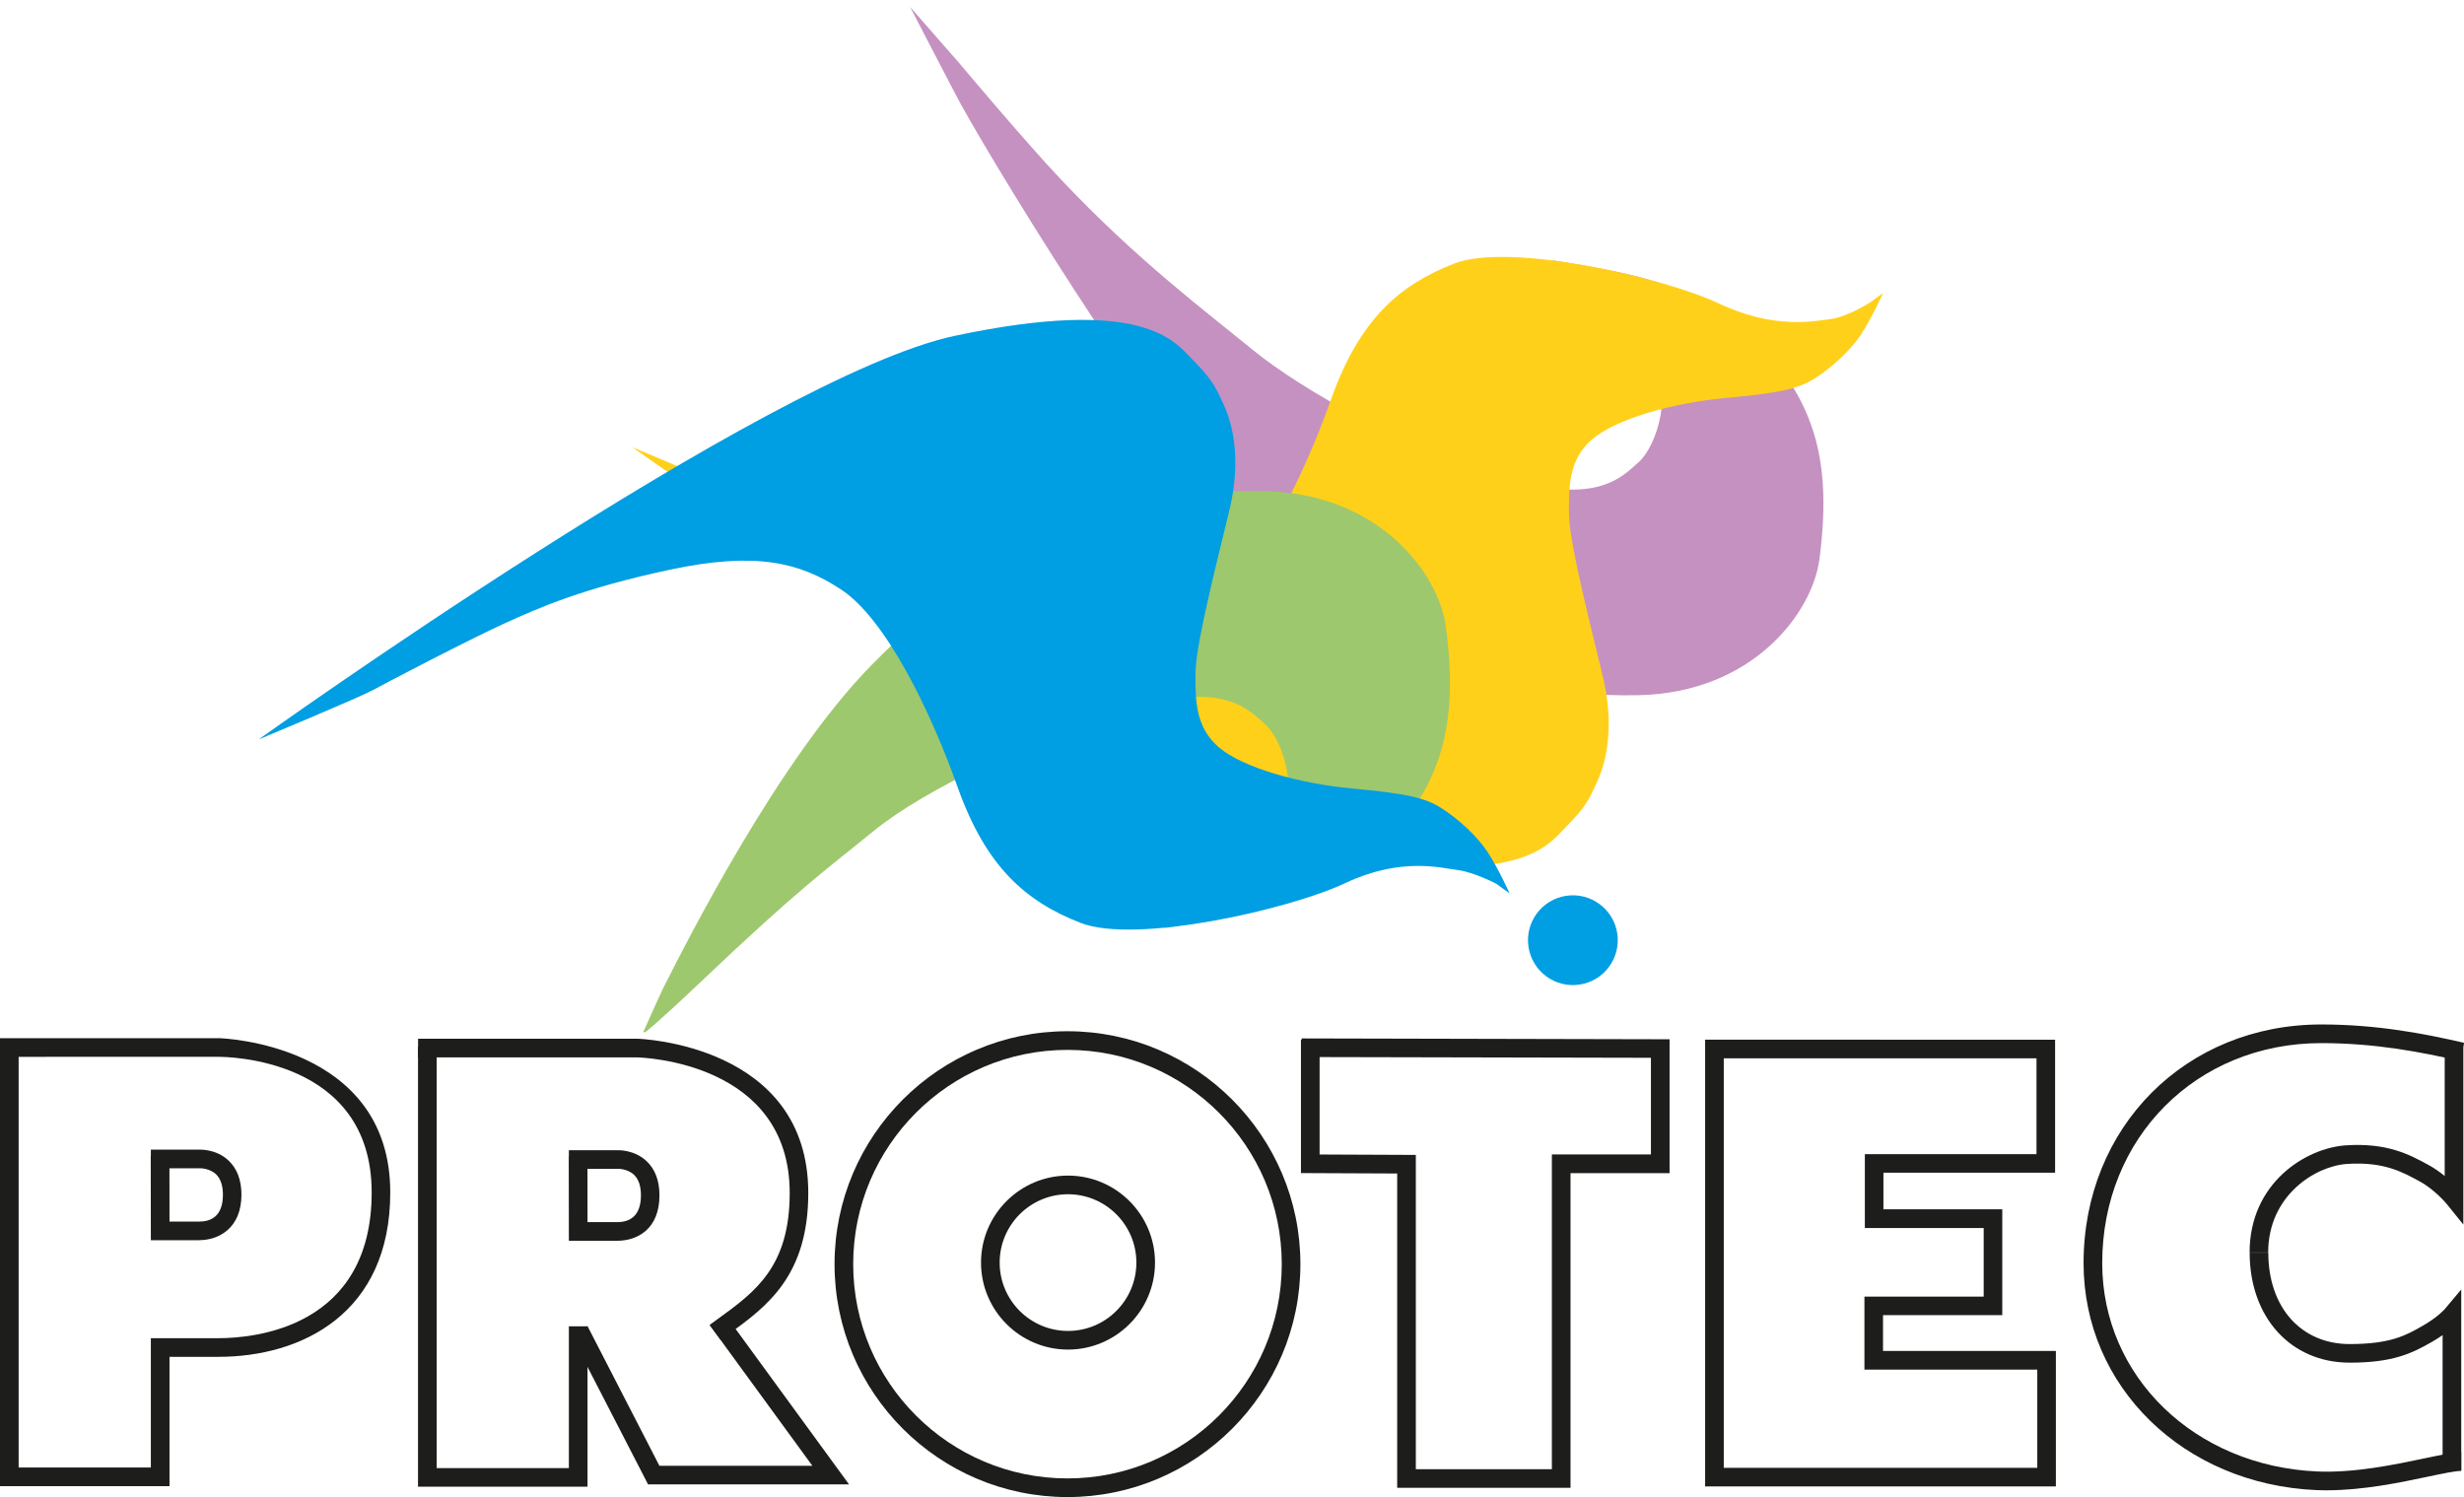
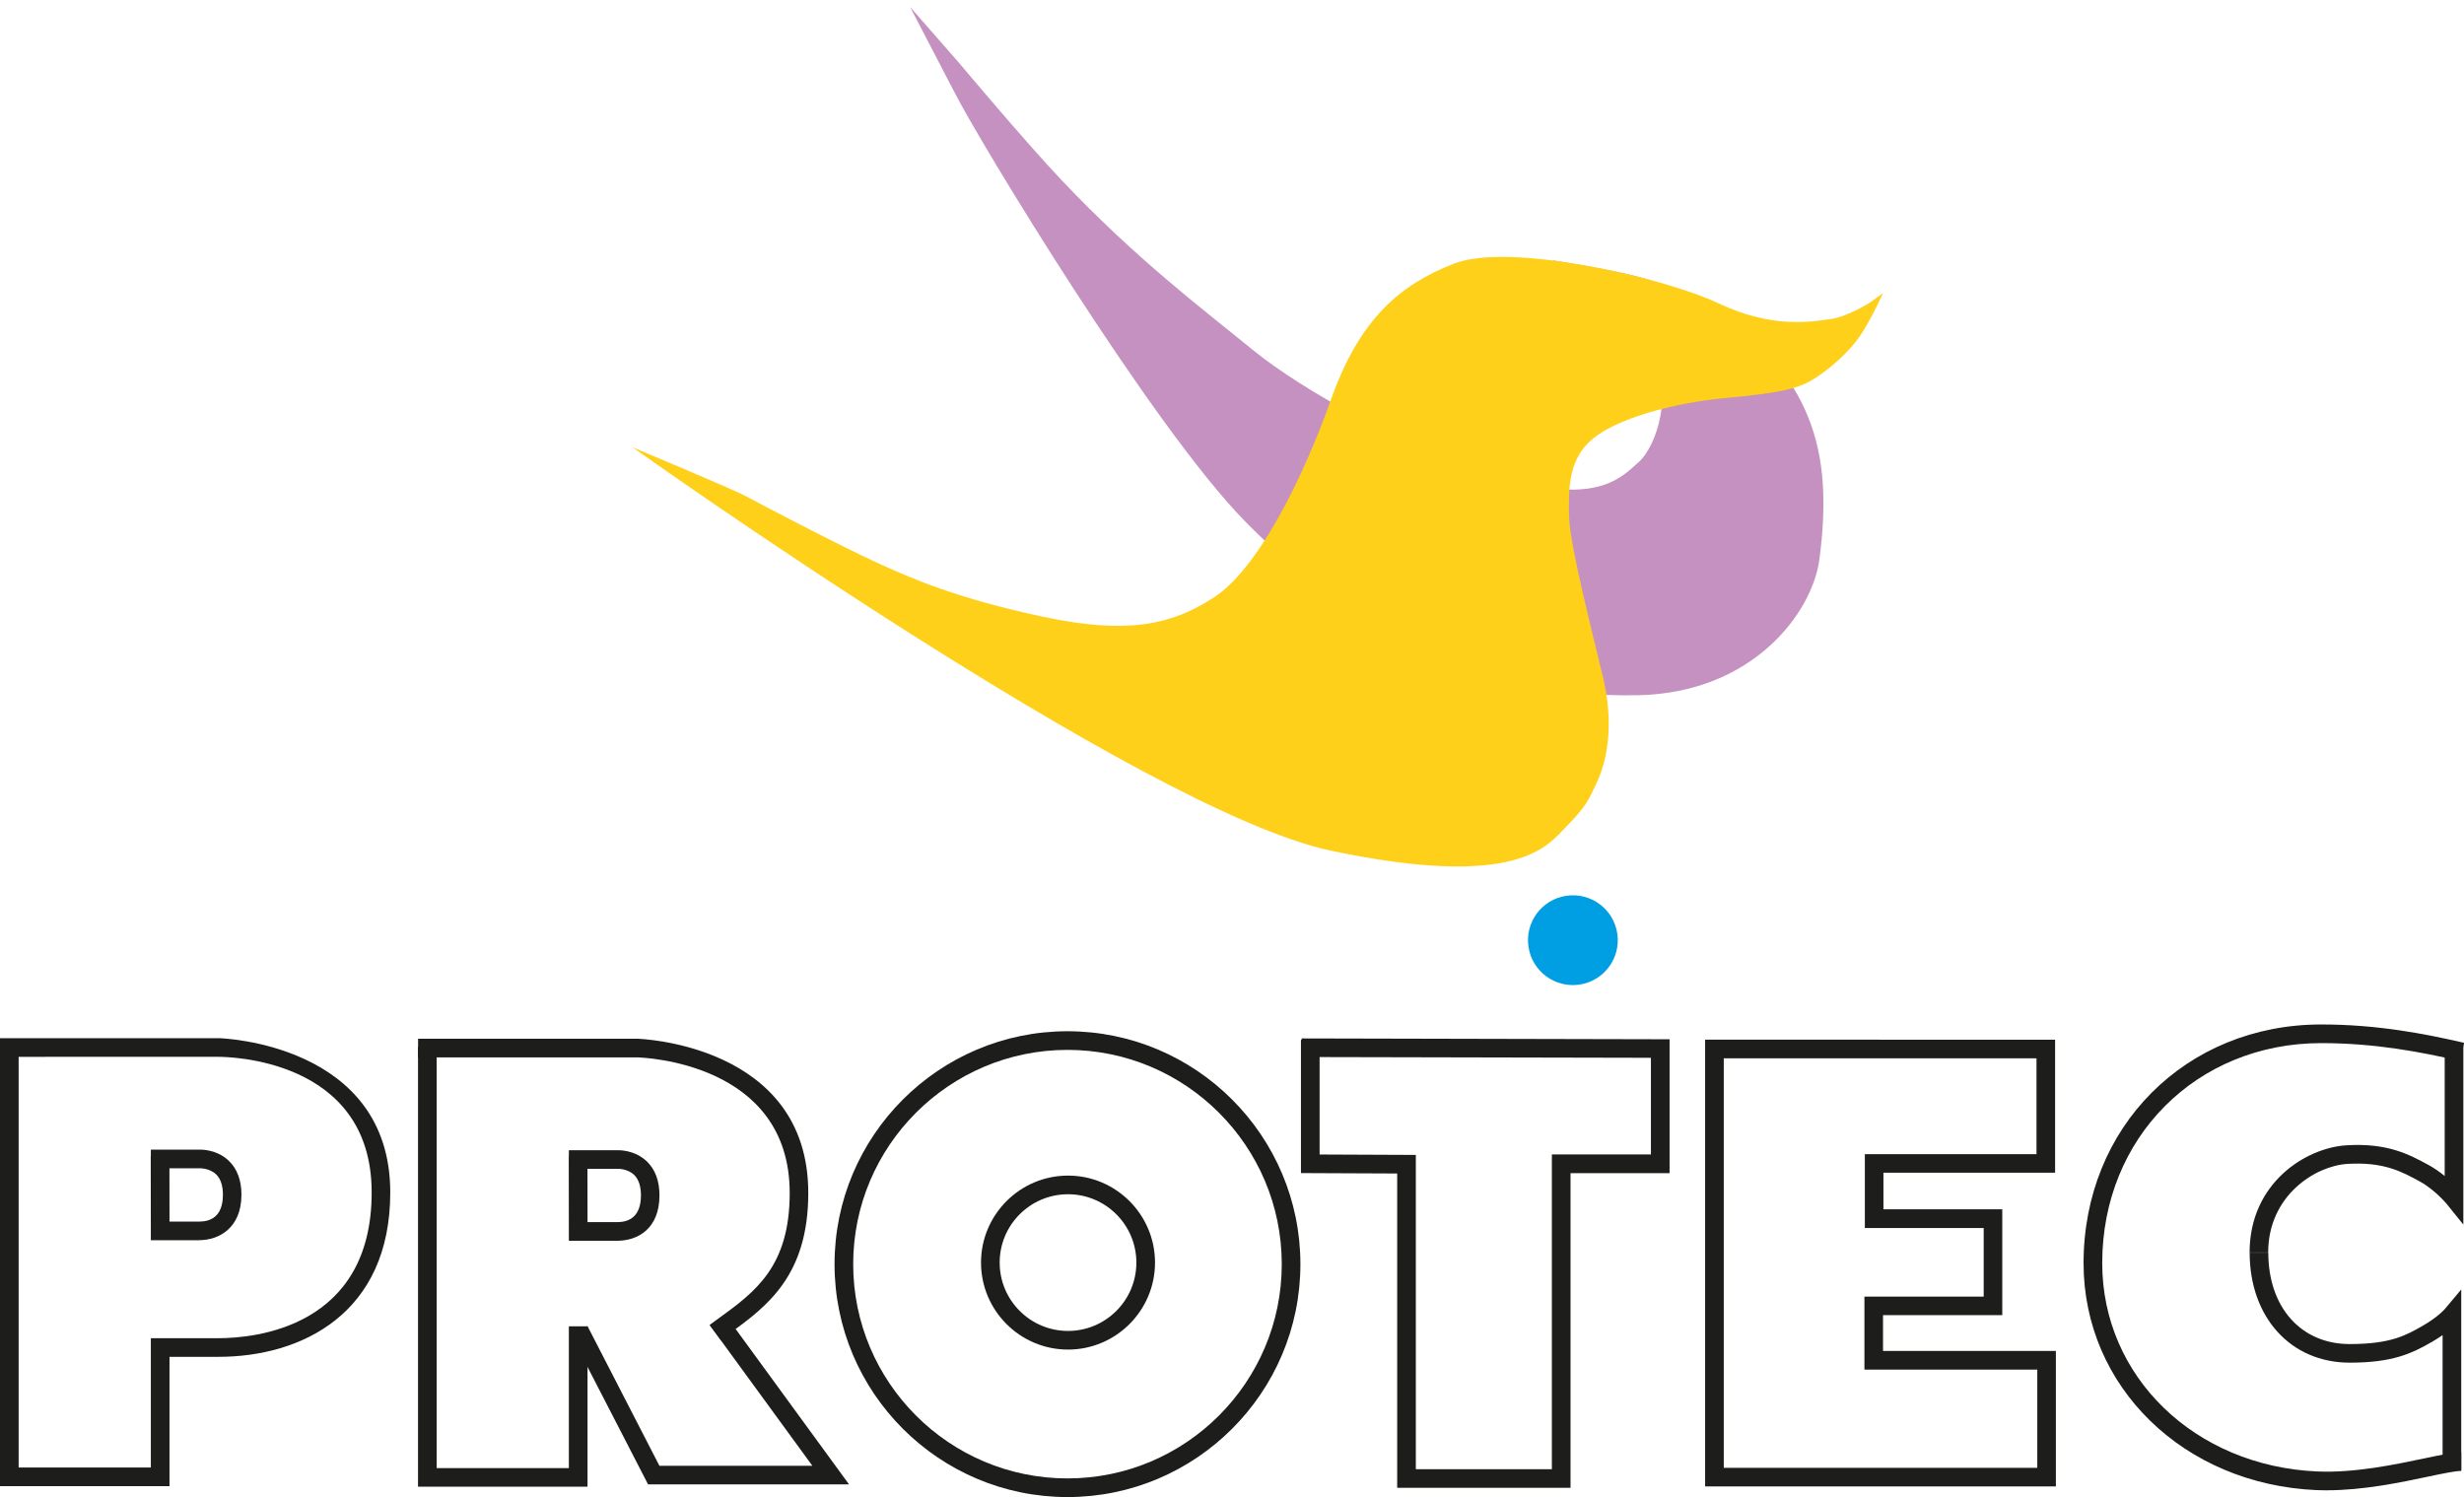
<svg xmlns="http://www.w3.org/2000/svg" xmlns:xlink="http://www.w3.org/1999/xlink" viewBox="0 0 410.96 249.71">
  <defs>
    <style>
      .cls-1 {
        fill: none;
      }

      .cls-2 {
        mask: url(#mask);
      }

      .cls-3 {
        filter: url(#luminosity-noclip);
      }

      .cls-4 {
        filter: url(#luminosity-noclip-2);
      }

      .cls-5 {
        fill: url(#linear-gradient-5);
      }

      .cls-6 {
        fill: url(#linear-gradient-4);
      }

      .cls-7 {
        fill: url(#linear-gradient-3);
      }

      .cls-8 {
        fill: url(#linear-gradient-2);
      }

      .cls-9 {
        fill: url(#linear-gradient);
      }

      .cls-10 {
        fill: #9ec86d;
      }

      .cls-11 {
        fill: #1d1d1b;
      }

      .cls-12 {
        isolation: isolate;
      }

      .cls-13 {
        mask: url(#mask-2);
      }

      .cls-14 {
        mask: url(#mask-3);
      }

      .cls-15 {
        mask: url(#mask-4);
      }

      .cls-16 {
        mask: url(#mask-1);
      }

      .cls-17 {
        clip-path: url(#clippath-17);
      }

      .cls-18 {
        clip-path: url(#clippath-19);
      }

      .cls-19 {
        clip-path: url(#clippath-11);
      }

      .cls-20 {
        clip-path: url(#clippath-16);
      }

      .cls-21 {
        clip-path: url(#clippath-18);
      }

      .cls-22 {
        clip-path: url(#clippath-10);
      }

      .cls-23 {
        clip-path: url(#clippath-15);
      }

      .cls-24 {
        clip-path: url(#clippath-13);
      }

      .cls-25 {
        clip-path: url(#clippath-14);
      }

      .cls-26 {
        clip-path: url(#clippath-12);
      }

      .cls-27 {
        clip-path: url(#clippath-20);
      }

      .cls-28 {
        clip-path: url(#clippath-21);
      }

      .cls-29 {
        mix-blend-mode: multiply;
      }

      .cls-30 {
        clip-path: url(#clippath-1);
      }

      .cls-31 {
        clip-path: url(#clippath-3);
      }

      .cls-32 {
        clip-path: url(#clippath-4);
      }

      .cls-33 {
        clip-path: url(#clippath-2);
      }

      .cls-34 {
        clip-path: url(#clippath-7);
      }

      .cls-35 {
        clip-path: url(#clippath-6);
      }

      .cls-36 {
        clip-path: url(#clippath-9);
      }

      .cls-37 {
        clip-path: url(#clippath-8);
      }

      .cls-38 {
        clip-path: url(#clippath-5);
      }

      .cls-39 {
        fill: #ffd019;
      }

      .cls-40 {
        fill: #fff;
      }

      .cls-41 {
        fill: #c591c1;
      }

      .cls-42 {
        fill: #009ee2;
      }

      .cls-43 {
        clip-path: url(#clippath);
      }
    </style>
    <clipPath id="clippath">
      <rect class="cls-1" x="137.71" width="176.24" height="121.65" />
    </clipPath>
    <clipPath id="clippath-1">
      <rect class="cls-1" x="-189.72" y="-285.41" width="779.52" height="978.43" transform="translate(-39.82 358.77) rotate(-78.4)" />
    </clipPath>
    <linearGradient id="linear-gradient" x1="-1196.42" y1="15.53" x2="-1195.38" y2="15.53" gradientTransform="translate(2720.59 -193907.38) rotate(-90) scale(162.31 -162.31)" gradientUnits="userSpaceOnUse">
      <stop offset="0" stop-color="#fff" />
      <stop offset="1" stop-color="#1d1d1b" />
    </linearGradient>
    <mask id="mask" x="-546.71" y="-496.03" width="1493.5" height="1399.65" maskUnits="userSpaceOnUse">
      <g>
        <rect x="137.71" width="176.24" height="121.65" />
        <g class="cls-12">
          <g class="cls-43">
            <g class="cls-30">
              <rect class="cls-9" x="-382.44" y="-438.95" width="1164.96" height="1285.51" transform="translate(-39.82 358.77) rotate(-78.4)" />
            </g>
          </g>
        </g>
      </g>
    </mask>
    <clipPath id="clippath-2">
      <rect class="cls-1" x="137.71" width="176.24" height="121.65" />
    </clipPath>
    <clipPath id="clippath-3">
      <rect class="cls-1" x="137.71" width="176.24" height="121.65" />
    </clipPath>
    <clipPath id="clippath-4">
      <rect class="cls-1" x="101.56" y="35.45" width="213.73" height="113.12" />
    </clipPath>
    <clipPath id="clippath-5">
      <rect class="cls-1" x="101.56" y="35.45" width="213.73" height="113.12" />
    </clipPath>
    <filter id="luminosity-noclip" x="-54.55" y="-168.75" width="525.94" height="521.51" color-interpolation-filters="sRGB" filterUnits="userSpaceOnUse">
      <feFlood flood-color="#fff" result="bg" />
      <feBlend in="SourceGraphic" in2="bg" />
    </filter>
    <clipPath id="clippath-6">
      <rect class="cls-1" x="87.57" y="-5.8" width="241.7" height="195.61" transform="translate(-19.22 101.08) rotate(-26.1)" />
    </clipPath>
    <linearGradient id="linear-gradient-2" x1="-1193.25" y1="19" x2="-1192.21" y2="19" gradientTransform="translate(-276133.88 -4311.36) rotate(180) scale(231.71 -231.71)" xlink:href="#linear-gradient" />
    <mask id="mask-1" x="-54.55" y="-168.75" width="525.94" height="521.51" maskUnits="userSpaceOnUse">
      <g class="cls-3">
        <g class="cls-12">
          <g class="cls-35">
            <rect class="cls-8" x="10.29" y="-101.29" width="396.27" height="386.6" transform="translate(-19.22 101.08) rotate(-26.1)" />
          </g>
        </g>
      </g>
    </mask>
    <clipPath id="clippath-7">
      <rect class="cls-1" x="101.56" y="35.45" width="213.73" height="113.12" />
    </clipPath>
    <clipPath id="clippath-8">
      <rect class="cls-1" x="101.56" y="35.45" width="213.73" height="113.12" />
    </clipPath>
    <clipPath id="clippath-9">
      <rect class="cls-1" x="252.64" y="147.13" width="19.38" height="19.38" />
    </clipPath>
    <clipPath id="clippath-10">
      <rect class="cls-1" x="-187.16" y="-283.9" width="774.4" height="975.41" transform="translate(-38.74 360.44) rotate(-78.8)" />
    </clipPath>
    <linearGradient id="linear-gradient-3" x1="-1226.44" y1="18.28" x2="-1225.41" y2="18.28" gradientTransform="translate(-401.32 -40082.83) rotate(-90) scale(32.9)" xlink:href="#linear-gradient" />
    <mask id="mask-2" x="-534.42" y="-481.72" width="1468.92" height="1371.05" maskUnits="userSpaceOnUse">
      <g>
        <rect x="252.64" y="147.13" width="19.38" height="19.38" />
        <g class="cls-12">
          <g class="cls-36">
            <g class="cls-22">
              <rect class="cls-7" x="-373.01" y="-431.45" width="1146.1" height="1270.51" transform="translate(-38.74 360.44) rotate(-78.8)" />
            </g>
          </g>
        </g>
      </g>
    </mask>
    <clipPath id="clippath-11">
      <rect class="cls-1" x="252.64" y="147.13" width="19.38" height="19.38" />
    </clipPath>
    <clipPath id="clippath-12">
      <rect class="cls-1" x="252.64" y="147.13" width="19.38" height="19.38" />
    </clipPath>
    <clipPath id="clippath-13">
      <rect class="cls-1" x="96.08" y="76.25" width="152.72" height="97.13" />
    </clipPath>
    <clipPath id="clippath-14">
      <rect class="cls-1" x="-289.18" y="-185.96" width="978.43" height="779.52" transform="translate(-36.89 44.39) rotate(-11.6)" />
    </clipPath>
    <linearGradient id="linear-gradient-4" x1="-1196" y1="13.5" x2="-1194.96" y2="13.5" gradientTransform="translate(-193844.97 2395.18) rotate(-180) scale(162.3)" xlink:href="#linear-gradient" />
    <mask id="mask-3" x="-546.71" y="-496.03" width="1493.5" height="1399.65" maskUnits="userSpaceOnUse">
      <g>
        <rect x="96.08" y="76.25" width="152.72" height="97.13" />
        <g class="cls-12">
          <g class="cls-24">
            <g class="cls-25">
-               <rect class="cls-6" x="-442.72" y="-378.68" width="1285.51" height="1164.96" transform="translate(-36.89 44.39) rotate(-11.6)" />
-             </g>
+               </g>
          </g>
        </g>
      </g>
    </mask>
    <clipPath id="clippath-15">
      <rect class="cls-1" x="96.08" y="76.25" width="152.72" height="97.13" />
    </clipPath>
    <clipPath id="clippath-16">
-       <rect class="cls-1" x="96.08" y="76.25" width="152.72" height="97.13" />
-     </clipPath>
+       </clipPath>
    <clipPath id="clippath-17">
      <rect class="cls-1" x="39.27" y="49.29" width="213.73" height="113.15" />
    </clipPath>
    <clipPath id="clippath-18">
      <rect class="cls-1" x="39.27" y="49.29" width="213.73" height="113.15" />
    </clipPath>
    <filter id="luminosity-noclip-2" x="-116.86" y="-154.91" width="526" height="521.57" color-interpolation-filters="sRGB" filterUnits="userSpaceOnUse">
      <feFlood flood-color="#fff" result="bg" />
      <feBlend in="SourceGraphic" in2="bg" />
    </filter>
    <clipPath id="clippath-19">
-       <rect class="cls-1" x="48.31" y="-14.99" width="195.65" height="241.72" transform="translate(-13.23 190.53) rotate(-63.9)" />
-     </clipPath>
+       </clipPath>
    <linearGradient id="linear-gradient-5" x1="-1193.87" y1="17.73" x2="-1192.83" y2="17.73" gradientTransform="translate(-3961.06 -276379.26) rotate(-90) scale(231.71)" xlink:href="#linear-gradient" />
    <mask id="mask-4" x="-116.86" y="-154.91" width="526" height="521.57" maskUnits="userSpaceOnUse">
      <g class="cls-4">
        <g class="cls-12">
          <g class="cls-18">
-             <rect class="cls-5" x="-47.19" y="-92.28" width="386.64" height="396.31" transform="translate(-13.23 190.53) rotate(-63.9)" />
-           </g>
+             </g>
        </g>
      </g>
    </mask>
    <clipPath id="clippath-20">
      <rect class="cls-1" x="39.27" y="49.29" width="213.73" height="113.15" />
    </clipPath>
    <clipPath id="clippath-21">
      <rect class="cls-1" x="39.27" y="49.29" width="213.73" height="113.15" />
    </clipPath>
  </defs>
  <g class="cls-12">
    <g id="Layer_2" data-name="Layer 2">
      <g id="Layer_1-2" data-name="Layer 1">
        <g>
          <path class="cls-40" d="M151.79,1.16s7.04,13.51,7.39,14.21c4.09,8.09,32.95,55.79,48.51,71.62,16.67,16.97,37.73,29.59,65.61,28.97,19.07-.42,28.98-13.75,30.15-22.65,1.17-8.9.98-16.77-1.91-23.82-2.88-7.05-6.77-10.44-11.47-14.55-3.97-3.48-8.14-6.15-16.73-8.49-4.58-1.25-14.52-2.71-14.52-2.71,0,0,12.45,9.42,15.95,14.43,4.89,7,1.37,16.39-1.44,18.88-2.81,2.49-6.83,7.2-21.82,2.84-16.49-4.79-34.25-14.73-42.6-21.55-8.35-6.82-19.31-15.03-31.86-28.29-6.04-6.38-17.12-19.58-17.12-19.58" />
          <path class="cls-40" d="M105.43,74.56s84.77,60.69,116.13,67.33c31.36,6.64,36.62-.92,39.53-3.87,3.5-3.55,3.87-4.6,5.19-7.38,2.43-5.14,2.54-11.54,1.12-17.56-1.42-6.03-5.61-22.14-5.7-27.04-.09-4.9-.04-9.48,3.92-12.83,3.97-3.34,13.26-6,22.16-6.83,8.9-.83,12.14-1.48,14.98-3.32,2.83-1.84,5.86-4.57,7.66-7.31,1.8-2.74,3.65-6.87,3.65-6.87l-2.2,1.59s-3.73,2.38-6.54,2.74-9.4,1.76-18.69-2.62c-9.29-4.38-34.93-10.21-44.11-6.63-9.18,3.57-15.8,9.37-20.51,22.62-4.71,13.25-12.17,28.25-19.49,33.02-6.9,4.51-14.19,6.33-28.58,3.26-14.39-3.08-21.73-6.3-27.66-9.01-5.93-2.71-19.68-9.88-21.77-11.04-2.09-1.16-19.09-8.25-19.09-8.25" />
          <path class="cls-40" d="M263.44,164.23c4.09-.61,6.91-4.42,6.3-8.51-.61-4.09-4.42-6.91-8.51-6.3-4.09.61-6.91,4.42-6.3,8.51.61,4.09,4.42,6.91,8.51,6.3" />
          <path class="cls-40" d="M107.28,172.16s2.91-6.51,3.27-7.21c4.09-8.09,19.3-38.23,34.85-54.06,16.67-16.97,37.73-29.59,65.61-28.97,19.06.42,28.98,13.75,30.15,22.65,1.17,8.9.98,16.77-1.9,23.82-2.88,7.05-6.77,10.44-11.47,14.56-3.98,3.48-7.01,5.9-15.6,8.25-4.58,1.25-18.34,3.62-18.34,3.62,0,0,15.14-10.09,18.64-15.1,4.89-7,1.37-16.39-1.44-18.88-2.81-2.49-6.83-7.2-21.82-2.84-16.49,4.79-35.11,13.75-43.46,20.57-8.35,6.82-12.03,9.19-29.44,25.73-6.37,6.05-8.69,7.88-8.69,7.88" />
          <path class="cls-40" d="M43.14,123.34s84.77-60.7,116.13-67.33c31.36-6.64,36.62.92,39.53,3.87,3.5,3.55,3.87,4.6,5.19,7.38,2.43,5.14,2.54,11.54,1.12,17.56-1.42,6.02-5.61,22.14-5.7,27.04s-.04,9.48,3.92,12.83c3.97,3.34,13.26,6,22.16,6.83,8.9.83,12.14,1.48,14.98,3.32,2.83,1.83,5.86,4.57,7.66,7.31,1.8,2.74,3.65,6.87,3.65,6.87l-2.2-1.59s-3.73-2.38-6.54-2.74c-2.81-.36-9.4-1.76-18.69,2.62-9.29,4.38-34.93,10.21-44.11,6.63-9.18-3.57-15.8-9.37-20.51-22.62-4.71-13.25-12.17-28.25-19.49-33.02-6.9-4.51-14.19-6.33-28.58-3.26-14.39,3.07-21.73,6.3-27.66,9.01-5.93,2.71-19.68,9.88-21.77,11.04-2.09,1.16-19.09,8.25-19.09,8.25" />
          <g class="cls-2">
            <g class="cls-33">
              <g class="cls-31">
                <path class="cls-41" d="M151.79,1.16s7.04,13.51,7.39,14.21c4.09,8.09,32.95,55.79,48.51,71.62,16.67,16.97,37.73,29.59,65.61,28.97,19.06-.42,28.97-13.75,30.15-22.65,1.17-8.9.98-16.77-1.91-23.82-2.88-7.05-6.77-10.44-11.47-14.55-3.97-3.48-8-6.36-16.58-8.7-4.58-1.25-14.55-2.81-14.55-2.81,0,0,12.34,9.74,15.84,14.74,4.89,7,1.37,16.39-1.44,18.88-2.81,2.49-6.83,7.2-21.82,2.84-16.49-4.79-34.25-14.73-42.6-21.55-8.35-6.82-19.31-15.03-31.86-28.29-6.05-6.38-17.12-19.58-17.12-19.58" />
              </g>
            </g>
          </g>
          <g class="cls-29">
            <g class="cls-32">
              <g class="cls-38">
                <g class="cls-16">
                  <g class="cls-34">
                    <g class="cls-37">
                      <path class="cls-39" d="M105.43,74.56s85.09,60.67,116.45,67.31c31.36,6.64,36.3-.9,39.21-3.84,3.5-3.55,3.87-4.6,5.18-7.38,2.43-5.14,2.54-11.54,1.12-17.56-1.42-6.03-5.61-22.14-5.7-27.04-.09-4.9-.04-9.48,3.92-12.83,3.97-3.34,13.26-6,22.16-6.83,8.9-.83,12.14-1.48,14.98-3.32,2.83-1.84,5.86-4.57,7.66-7.31,1.8-2.74,3.65-6.87,3.65-6.87l-2.2,1.59s-3.73,2.38-6.54,2.74c-2.81.36-9.4,1.76-18.69-2.62-9.29-4.38-34.93-10.21-44.11-6.63-9.18,3.57-15.8,9.37-20.51,22.62-4.71,13.25-12.17,28.25-19.49,33.02-6.9,4.51-14.19,6.33-28.58,3.26-14.39-3.08-21.73-6.3-27.66-9.01-5.93-2.71-19.68-9.88-21.77-11.04-2.09-1.16-19.09-8.25-19.09-8.25" />
                    </g>
                  </g>
                </g>
              </g>
            </g>
          </g>
          <g class="cls-13">
            <g class="cls-19">
              <g class="cls-26">
                <path class="cls-42" d="M263.44,164.23c4.09-.61,6.91-4.42,6.3-8.51-.61-4.09-4.42-6.91-8.51-6.3-4.09.61-6.91,4.42-6.3,8.51.61,4.09,4.42,6.91,8.51,6.3" />
              </g>
            </g>
          </g>
          <g class="cls-14">
            <g class="cls-23">
              <g class="cls-20">
                <path class="cls-10" d="M107.28,172.16s2.91-6.51,3.27-7.21c4.09-8.09,19.3-38.23,34.85-54.06,16.67-16.97,37.73-29.59,65.61-28.97,19.06.42,28.98,13.75,30.15,22.65,1.17,8.9.98,16.77-1.91,23.82-2.88,7.05-6.77,10.44-11.47,14.56-3.97,3.48-7.01,5.9-15.6,8.25-4.58,1.25-17.94,3.62-17.94,3.62,0,0,14.74-10.09,18.24-15.1,4.89-7,1.37-16.39-1.44-18.88-2.81-2.49-6.83-7.2-21.82-2.84-16.49,4.79-35.11,13.75-43.46,20.57-8.35,6.82-12.03,9.19-29.44,25.73-6.37,6.05-8.69,7.88-8.69,7.88" />
              </g>
            </g>
          </g>
          <g class="cls-29">
            <g class="cls-17">
              <g class="cls-21">
                <g class="cls-15">
                  <g class="cls-27">
                    <g class="cls-28">
                      <path class="cls-42" d="M43.14,123.34s84.77-60.7,116.13-67.33c31.36-6.64,36.62.92,39.53,3.87,3.5,3.55,3.87,4.6,5.19,7.38,2.43,5.14,2.54,11.54,1.12,17.56-1.42,6.02-5.61,22.14-5.7,27.04s-.04,9.48,3.92,12.83c3.97,3.34,13.26,6,22.16,6.83s12.14,1.48,14.98,3.32c2.83,1.83,5.86,4.57,7.66,7.31,1.8,2.74,3.65,6.87,3.65,6.87l-2.2-1.59s-3.66-1.95-6.47-2.31c-2.81-.36-9.47-2.19-18.76,2.19-9.29,4.38-34.93,10.21-44.11,6.63-9.18-3.57-15.8-9.37-20.51-22.62-4.71-13.25-12.17-28.25-19.49-33.02-6.9-4.51-14.19-6.33-28.58-3.26-14.39,3.07-21.73,6.3-27.66,9.01-5.93,2.71-19.68,9.88-21.77,11.04-2.09,1.16-19.09,8.25-19.09,8.25" />
                    </g>
                  </g>
                </g>
              </g>
            </g>
          </g>
        </g>
        <g>
          <path class="cls-11" d="M28.27,247.89H0v-74.72h36.54c.32,0,28.55.9,28.55,25.73,0,20.22-14.81,27.42-28.66,27.42h-8.16v21.57ZM3.11,244.78h22.05v-21.57h11.27c6,0,25.56-1.75,25.56-24.31s-24.44-22.6-25.48-22.62H3.11v68.51Z" />
          <path class="cls-11" d="M33.23,206.87h-8.07l-.02-14.04h.02v-1.07h8.06c.22-.01,2.87-.1,4.92,1.84,1.41,1.34,2.13,3.25,2.13,5.68,0,5.59-3.8,7.58-7.05,7.58M28.27,203.76h4.97c1.8,0,3.94-.77,3.94-4.47,0-1.54-.39-2.7-1.16-3.43-1.09-1.03-2.68-.99-2.7-.99h-5.06s.01,8.89.01,8.89Z" />
          <path class="cls-11" d="M120.21,223.5l-1.85-2.5c.49-.36.98-.72,1.48-1.08,6.1-4.44,11.87-8.63,11.87-20.93,0-21.78-24.44-22.59-25.48-22.62h-36.5s0-3.11,0-3.11h36.53c.32,0,28.55.9,28.55,25.73,0,13.88-6.99,18.96-13.15,23.45-.49.35-.97.71-1.45,1.06" />
          <path class="cls-11" d="M102.95,206.96h-8.07l-.02-14.04h.02v-1.06h8.06c.22-.01,2.87-.1,4.92,1.84,1.41,1.34,2.13,3.25,2.13,5.68,0,5.59-3.64,7.58-7.05,7.58M97.99,203.85h4.97c1.8,0,3.94-.77,3.94-4.47,0-1.54-.39-2.7-1.16-3.43-1.09-1.03-2.69-1-2.7-.99h-5.06s.01,8.89.01,8.89Z" />
          <polygon class="cls-11" points="97.99 247.98 69.72 247.98 69.72 174.59 72.83 174.59 72.83 244.88 94.88 244.88 94.88 221.23 97.99 221.23 97.99 247.98" />
          <polygon class="cls-11" points="141.61 247.6 108.09 247.6 95.22 222.63 97.99 221.2 109.98 244.49 135.49 244.49 118.4 221.06 120.91 219.23 141.61 247.6" />
          <path class="cls-11" d="M178.04,249.71c-21.42,0-38.85-17.43-38.85-38.85s17.43-38.85,38.85-38.85,38.85,17.43,38.85,38.85-17.43,38.85-38.85,38.85M178.04,175.12c-19.71,0-35.74,16.03-35.74,35.74s16.03,35.74,35.74,35.74,35.74-16.03,35.74-35.74-16.03-35.74-35.74-35.74" />
          <path class="cls-11" d="M178.13,225.11c-8,0-14.51-6.51-14.51-14.51s6.51-14.51,14.51-14.51,14.51,6.51,14.51,14.51-6.51,14.51-14.51,14.51M178.13,199.2c-6.29,0-11.4,5.11-11.4,11.4s5.11,11.4,11.4,11.4,11.4-5.11,11.4-11.4-5.12-11.4-11.4-11.4" />
          <path class="cls-11" d="M261.94,248.17h-28.91v-52.43l-16.05-.07v-22.23h.12v-.23l61.36.14v22.33h-16.52v52.5ZM236.14,245.06h22.69v-52.5h16.52v-16.12l-55.26-.12v16.25l16.05.07v52.42Z" />
          <path class="cls-11" d="M342.9,247.94h-58.51v-74.53l58.37.02v22.18h-28.63v6.1h19.82v17.66h-19.89v5.97h28.83v22.6ZM287.5,244.83h52.29v-16.38h-28.83v-12.18h19.89v-11.44h-19.82v-12.32h28.63v-15.98h-52.16v68.31Z" />
          <path class="cls-11" d="M388.08,248.59c-.58,0-1.16-.01-1.73-.04-22.15-.97-38.84-17.24-38.84-37.86,0-22.7,17.04-39.81,39.65-39.81,9.33,0,17.27,1.55,23.81,3.06l-.7,3.03c-6.37-1.48-14.09-2.98-23.11-2.98-20.83,0-36.54,15.78-36.54,36.7,0,18.92,15.42,33.86,35.87,34.75,6.22.27,12.95-1.15,17.85-2.18,2.81-.59,4.84-1.02,6.16-1.02v3.11c-1,0-3.09.44-5.52.95-4.63.98-10.82,2.28-16.9,2.28" />
          <path class="cls-11" d="M378.31,208.92h-3.11c0-11.64,9.42-17.46,16.11-17.88,6.9-.44,10.53,1.54,13.72,3.27,1.01.55,1.93,1.21,2.71,1.85v-22.11h3.11v30.21l-2.76-3.42s-1.95-2.38-4.52-3.78c-2.99-1.63-6.04-3.3-12.07-2.92-5.32.33-13.2,5.26-13.2,14.78" />
          <path class="cls-11" d="M410.5,245.23h-3.11v-22.53c-.51.35-1.09.73-1.75,1.11-3.42,1.97-6.6,3.48-13.74,3.48-9.83,0-16.69-7.55-16.69-18.35h3.11c0,9.12,5.46,15.25,13.58,15.25,6.87,0,9.45-1.49,12.19-3.06,2.55-1.47,3.65-2.76,3.66-2.77l2.75-3.28v30.17Z" />
        </g>
      </g>
    </g>
  </g>
</svg>